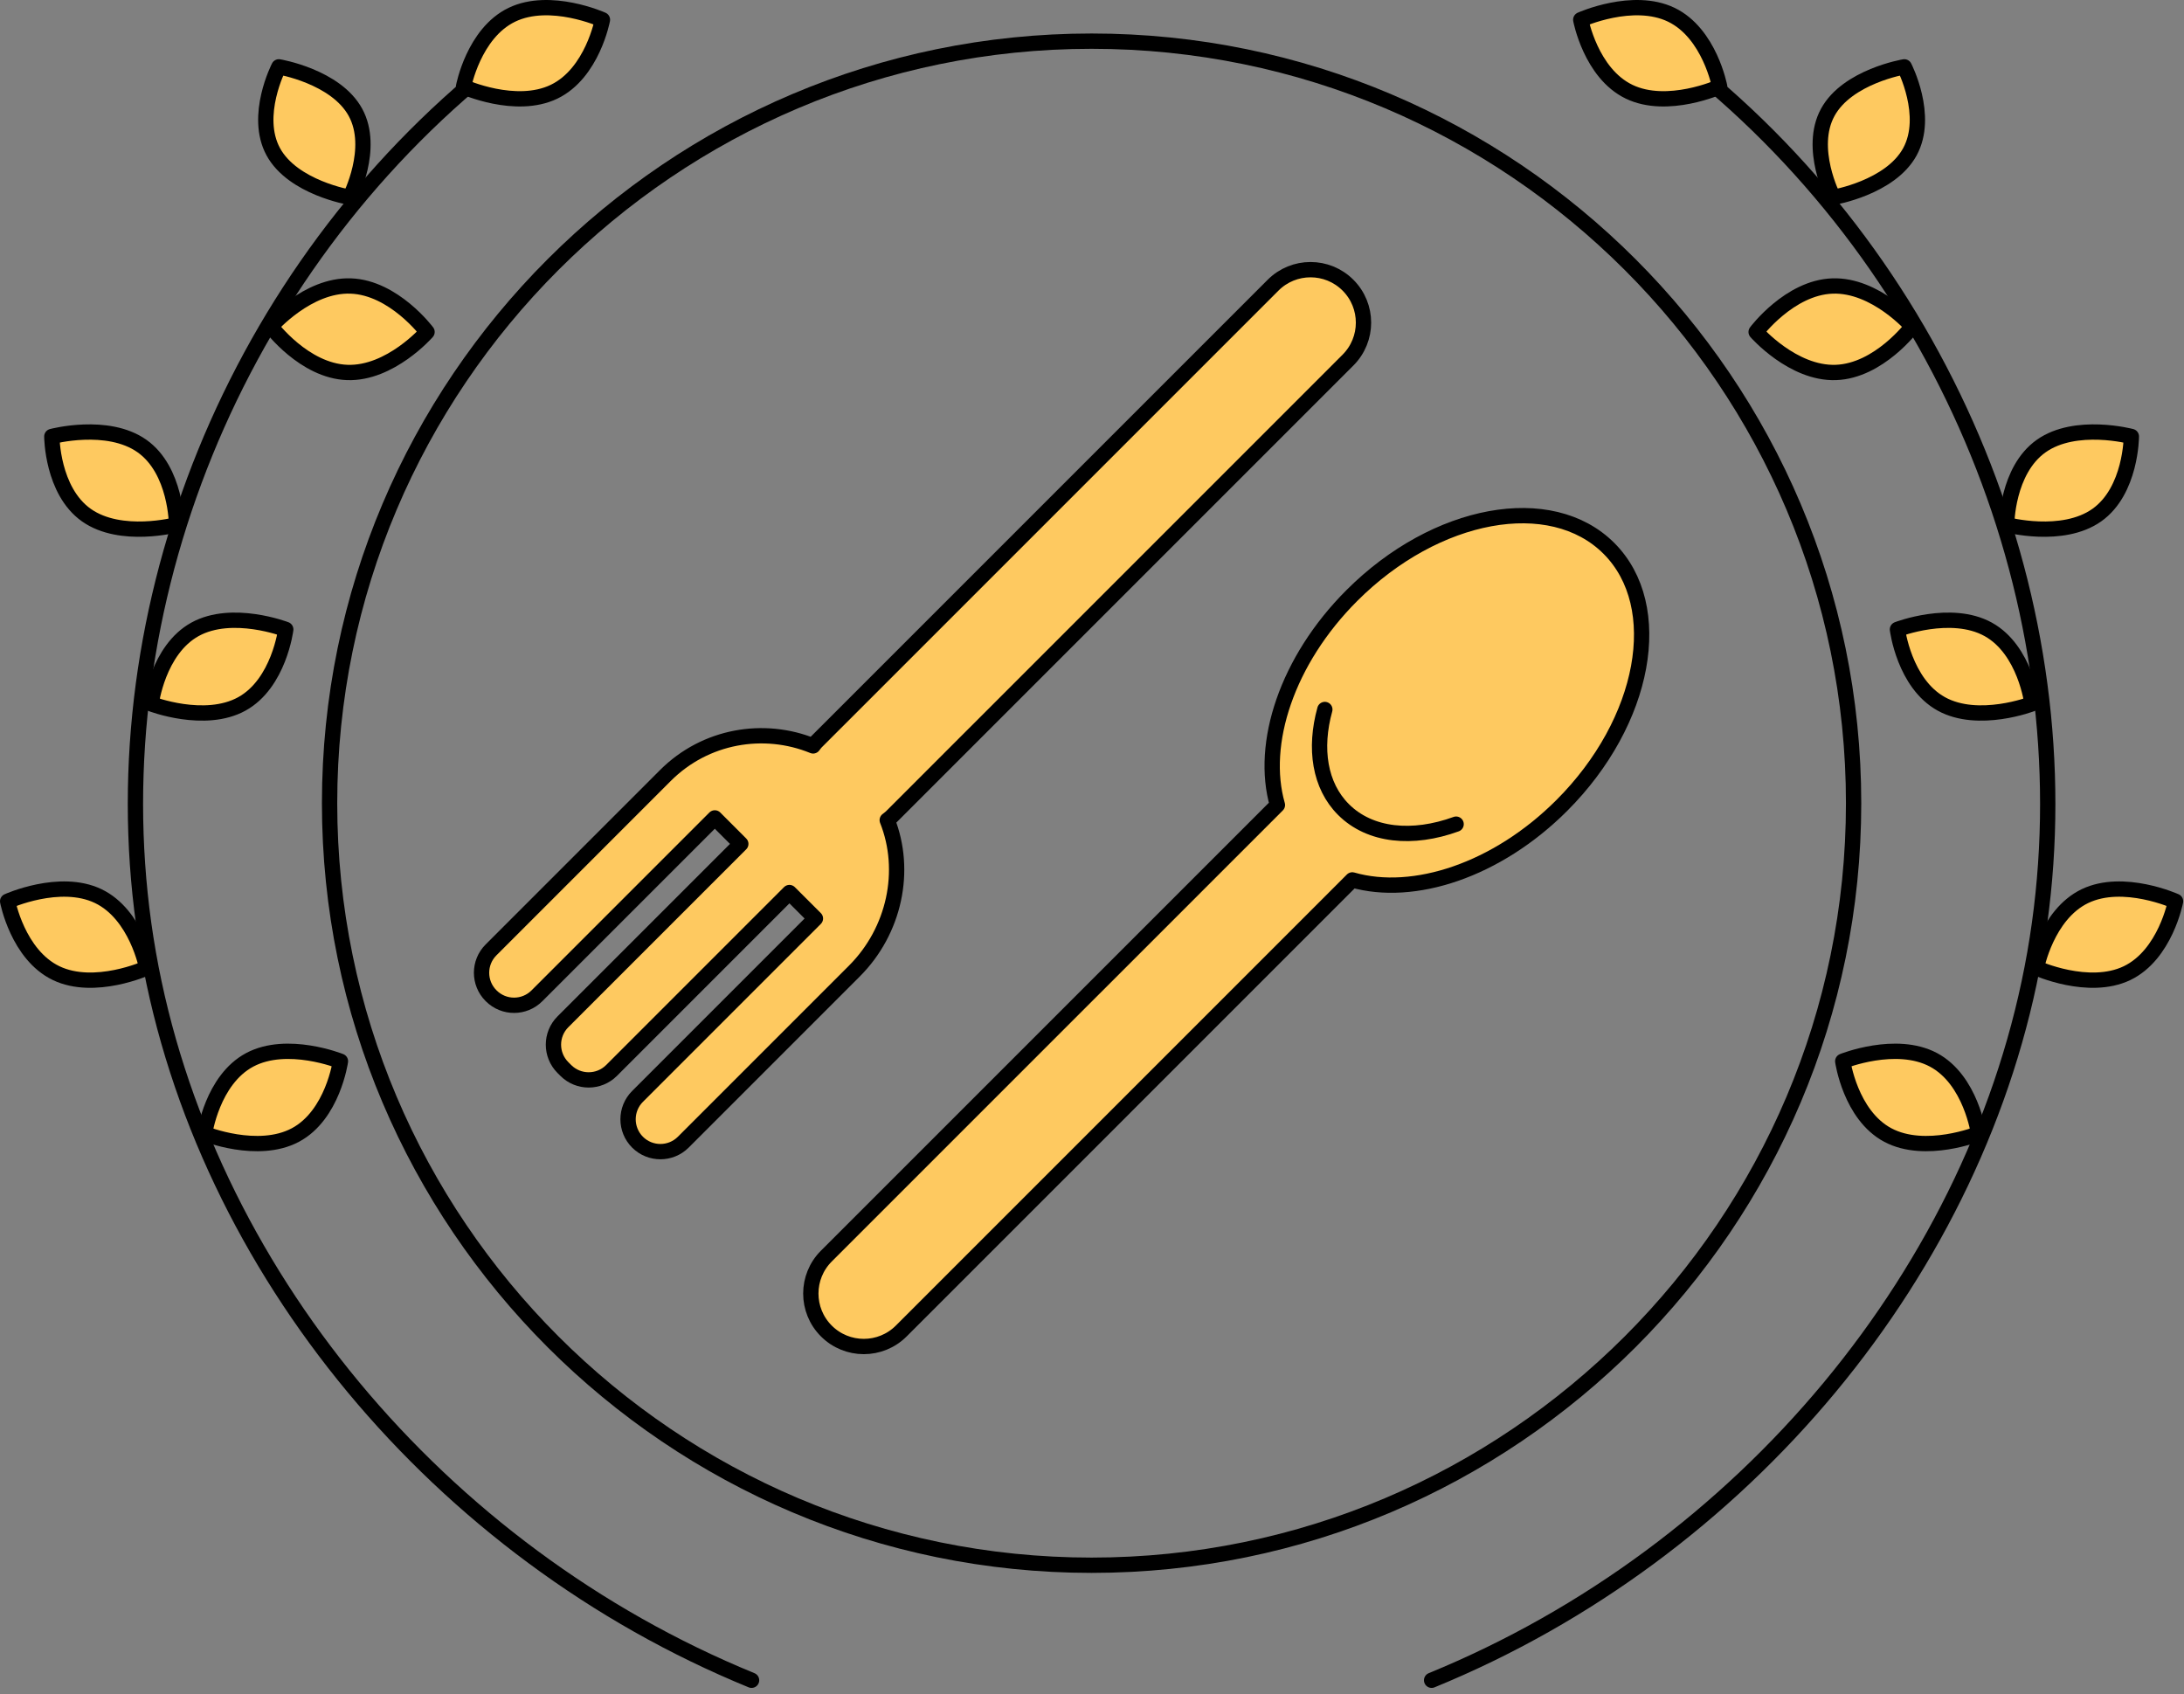
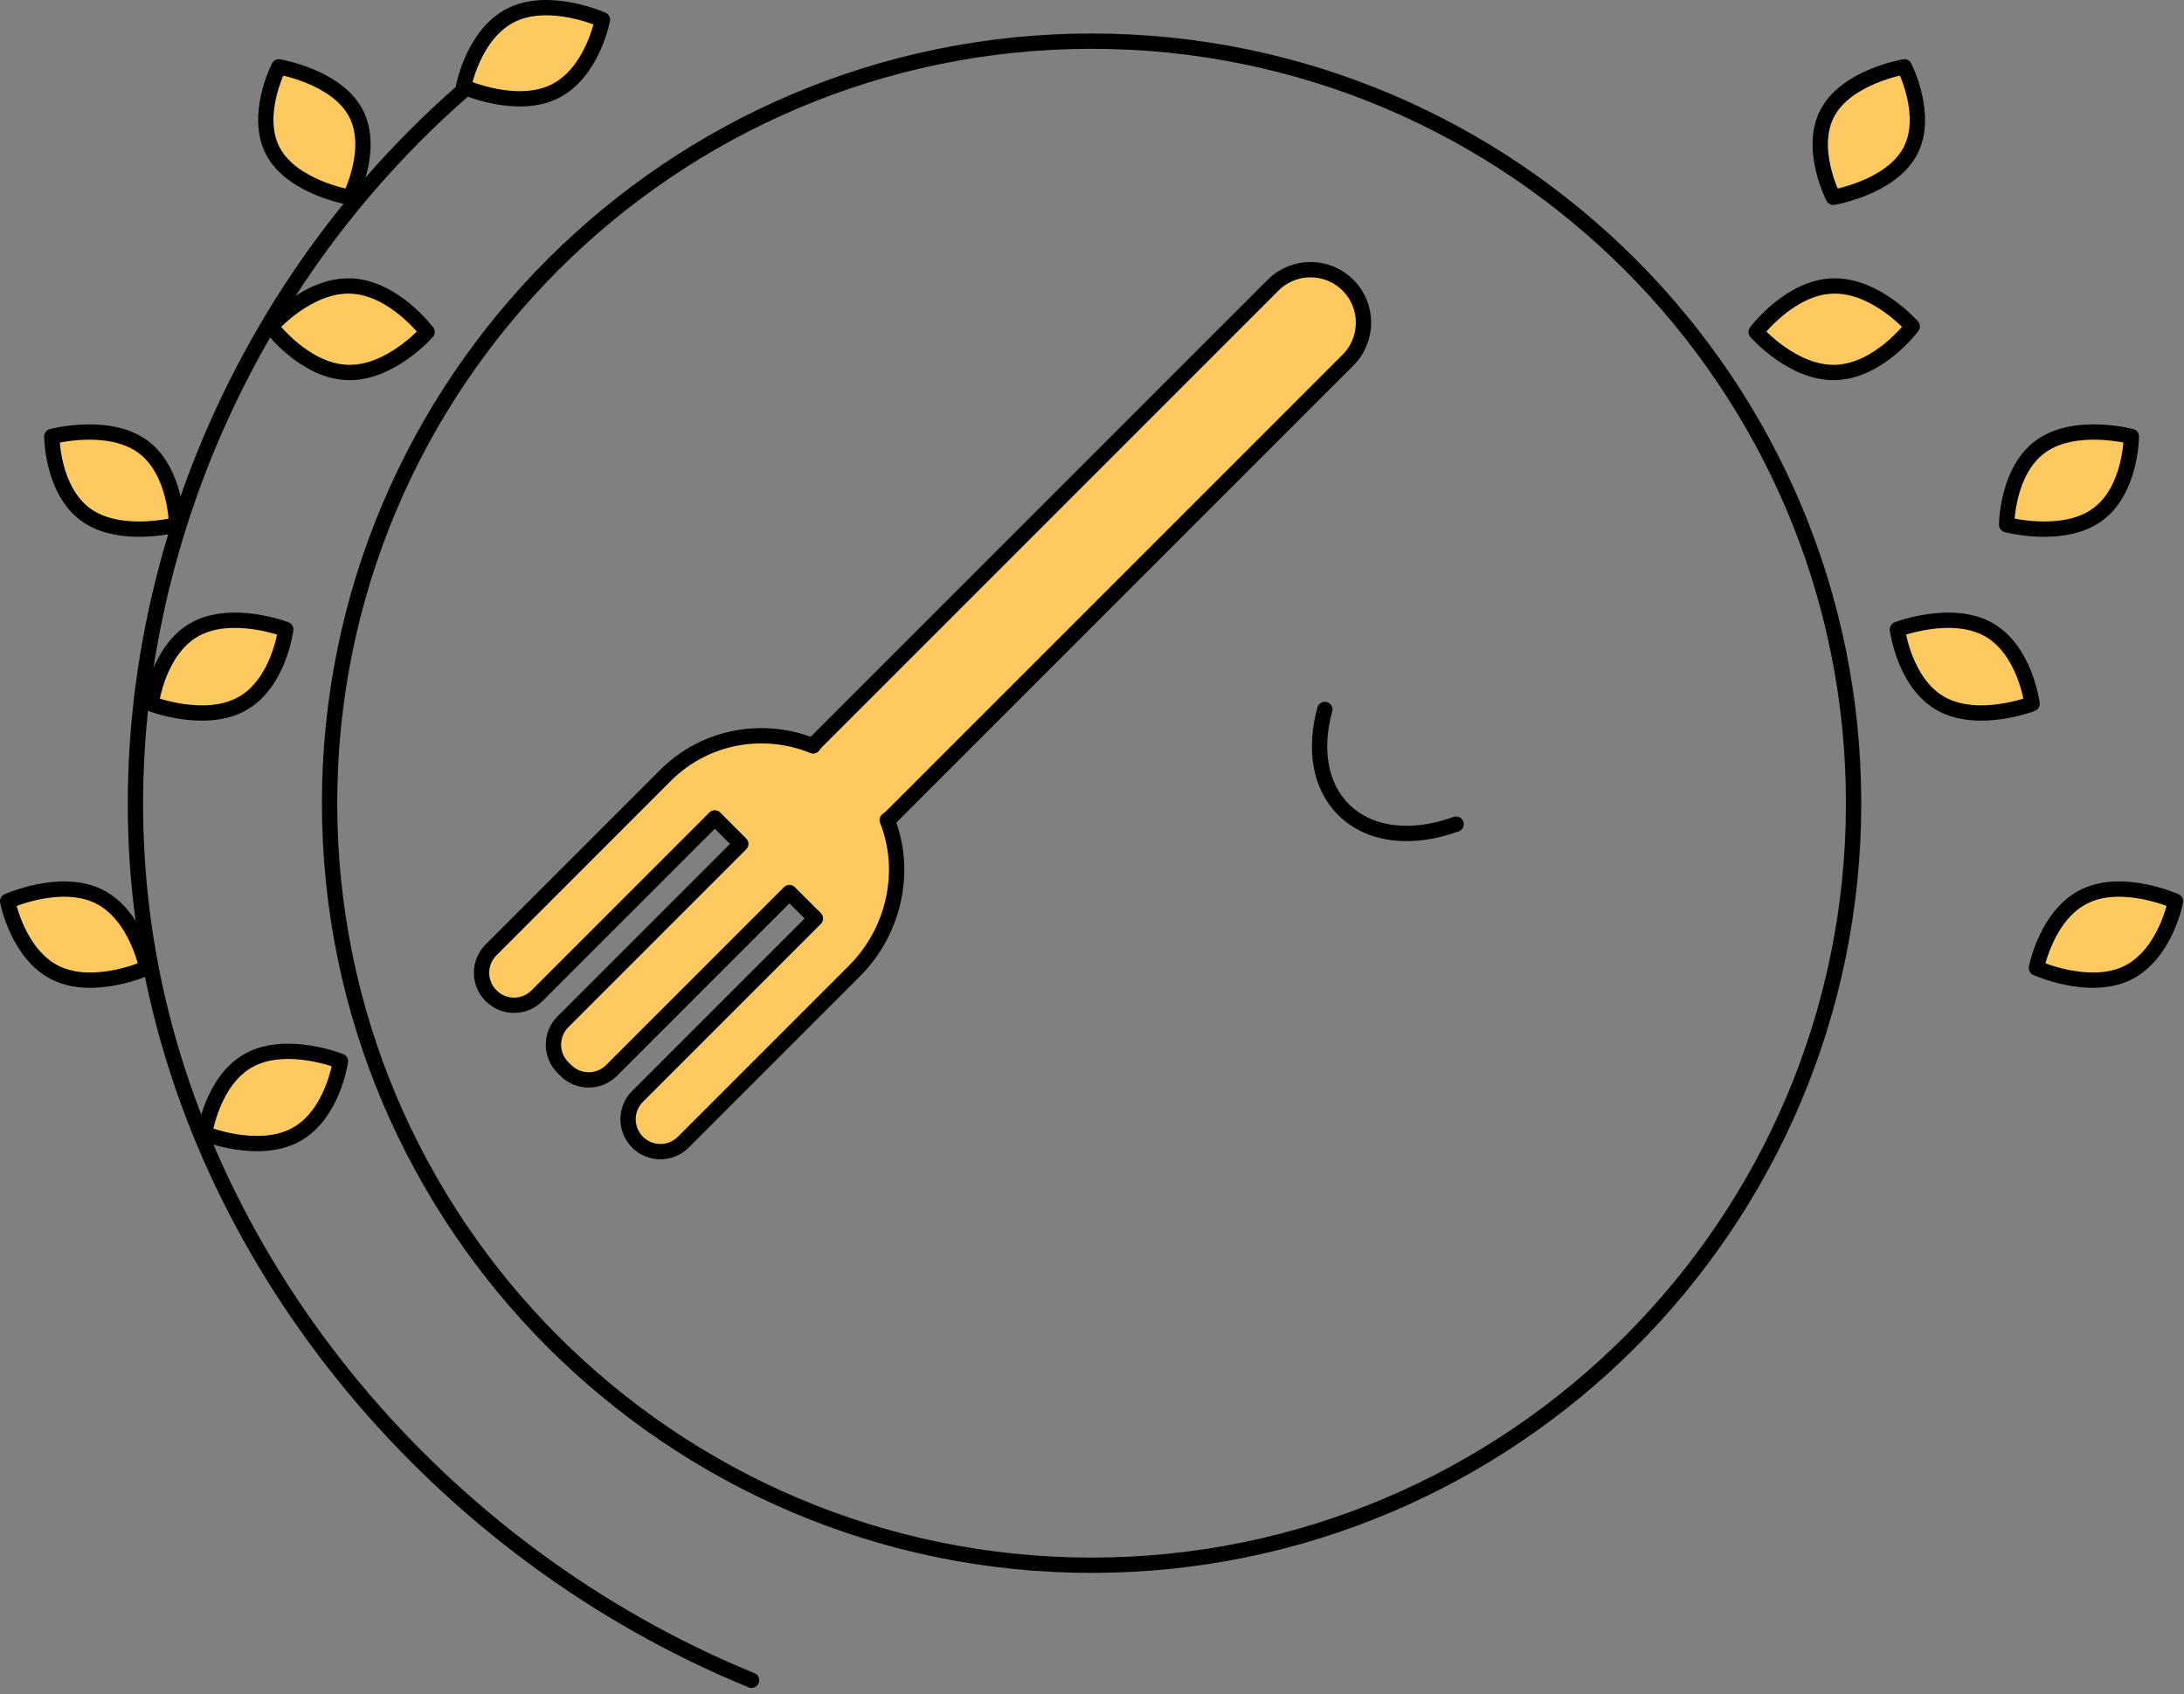
<svg xmlns="http://www.w3.org/2000/svg" width="100%" height="100%" viewBox="0 0 107 83" version="1.1" xml:space="preserve" style="fill-rule:evenodd;clip-rule:evenodd;stroke-linecap:round;stroke-linejoin:round;stroke-miterlimit:2;">
  <rect x="0" y="0" width="107" height="83" fill="#808080" stroke="none" />
  <path d="M53.48,76.681c-20.585,0 -37.333,-16.747 -37.333,-37.333c-0,-20.585 16.748,-37.332 37.333,-37.332c20.586,0 37.333,16.747 37.333,37.332c-0,20.586 -16.747,37.333 -37.333,37.333Z" style="fill:none;stroke:#000;stroke-width:0.75px;" />
-   <path d="M70.139,82.316c15.33,-6.274 26.838,-20.141 29.553,-35.614c2.715,-15.474 -3.449,-32.066 -15.828,-42.612" style="fill:none;stroke:#000;stroke-width:0.75px;" />
-   <path d="M92.49,55.606c-1.837,-0.979 -2.209,-3.616 -2.209,-3.616c-0,-0 2.607,-1.048 4.444,-0.069c1.838,0.979 2.21,3.616 2.21,3.616c-0,-0 -2.607,1.048 -4.445,0.069Z" style="fill:#fec960;stroke:#000;stroke-width:0.75px;" />
-   <path d="M102.149,43.9c1.882,-0.902 4.437,0.254 4.437,0.254c-0,-0 -0.496,2.617 -2.377,3.521c-1.882,0.902 -4.438,-0.254 -4.438,-0.254c-0,0 0.496,-2.617 2.378,-3.521Z" style="fill:#fec960;stroke:#000;stroke-width:0.75px;" />
+   <path d="M102.149,43.9c1.882,-0.902 4.437,0.254 4.437,0.254c-0,-0 -0.496,2.617 -2.377,3.521c-1.882,0.902 -4.438,-0.254 -4.438,-0.254c-0,0 0.496,-2.617 2.378,-3.521" style="fill:#fec960;stroke:#000;stroke-width:0.75px;" />
  <path d="M97.406,30.831c1.821,1.007 2.149,3.649 2.149,3.649c-0,-0 -2.624,1.01 -4.445,0.004c-1.821,-1.007 -2.149,-3.649 -2.149,-3.649c-0,0 2.625,-1.009 4.445,-0.004Z" style="fill:#fec960;stroke:#000;stroke-width:0.75px;" />
  <path d="M102.728,25.236c-1.687,1.194 -4.417,0.47 -4.417,0.47c-0,-0 0.006,-2.66 1.693,-3.854c1.687,-1.194 4.417,-0.469 4.417,-0.469c-0,-0 -0.005,2.659 -1.693,3.853Z" style="fill:#fec960;stroke:#000;stroke-width:0.75px;" />
  <path d="M89.947,18.247c-2.112,0.075 -3.909,-1.984 -3.909,-1.984c-0,0 1.627,-2.178 3.74,-2.252c2.112,-0.074 3.909,1.983 3.909,1.983c-0,-0 -1.628,2.178 -3.74,2.253Z" style="fill:#fec960;stroke:#000;stroke-width:0.75px;" />
  <path d="M93.572,7.434c-0.961,1.764 -3.754,2.232 -3.754,2.232c-0,-0 -1.234,-2.395 -0.273,-4.159c0.96,-1.766 3.753,-2.232 3.753,-2.232c-0,-0 1.236,2.393 0.274,4.159Z" style="fill:#fec960;stroke:#000;stroke-width:0.75px;" />
-   <path d="M79.813,4.493c-1.879,-0.907 -2.368,-3.526 -2.368,-3.526c-0,-0 2.558,-1.15 4.438,-0.244c1.879,0.908 2.369,3.527 2.369,3.527c-0,0 -2.559,1.15 -4.439,0.243Z" style="fill:#fec960;stroke:#000;stroke-width:0.75px;" />
  <path d="M36.821,82.316c-15.33,-6.274 -26.838,-20.141 -29.553,-35.614c-2.715,-15.474 3.449,-32.066 15.829,-42.612" style="fill:none;stroke:#000;stroke-width:0.75px;" />
  <path d="M14.47,55.606c1.837,-0.979 2.209,-3.616 2.209,-3.616c-0,-0 -2.607,-1.048 -4.444,-0.069c-1.838,0.979 -2.21,3.616 -2.21,3.616c-0,-0 2.607,1.048 4.445,0.069Z" style="fill:#fec960;stroke:#000;stroke-width:0.75px;" />
  <path d="M4.812,43.9c-1.883,-0.902 -4.437,0.254 -4.437,0.254c0,-0 0.495,2.617 2.377,3.521c1.881,0.902 4.437,-0.254 4.437,-0.254c-0,0 -0.495,-2.617 -2.377,-3.521Z" style="fill:#fec960;stroke:#000;stroke-width:0.75px;" />
  <path d="M9.554,30.831c-1.821,1.007 -2.149,3.649 -2.149,3.649c-0,-0 2.624,1.01 4.445,0.004c1.821,-1.007 2.15,-3.649 2.15,-3.649c0,0 -2.624,-1.009 -4.446,-0.004Z" style="fill:#fec960;stroke:#000;stroke-width:0.75px;" />
  <path d="M4.232,25.236c1.688,1.194 4.417,0.47 4.417,0.47c-0,-0 -0.006,-2.66 -1.692,-3.854c-1.688,-1.194 -4.418,-0.469 -4.418,-0.469c-0,-0 0.006,2.659 1.693,3.853Z" style="fill:#fec960;stroke:#000;stroke-width:0.75px;" />
  <path d="M17.013,18.247c2.113,0.075 3.909,-1.984 3.909,-1.984c-0,0 -1.627,-2.178 -3.739,-2.252c-2.112,-0.074 -3.91,1.983 -3.91,1.983c-0,-0 1.628,2.178 3.74,2.253Z" style="fill:#fec960;stroke:#000;stroke-width:0.75px;" />
  <path d="M13.388,7.434c0.961,1.764 3.754,2.232 3.754,2.232c-0,-0 1.235,-2.395 0.274,-4.159c-0.961,-1.766 -3.754,-2.232 -3.754,-2.232c-0,-0 -1.235,2.393 -0.274,4.159Z" style="fill:#fec960;stroke:#000;stroke-width:0.75px;" />
  <path d="M27.147,4.493c1.88,-0.907 2.368,-3.526 2.368,-3.526c-0,-0 -2.558,-1.15 -4.437,-0.244c-1.88,0.908 -2.369,3.527 -2.369,3.527c-0,0 2.558,1.15 4.438,0.243Z" style="fill:#fec960;stroke:#000;stroke-width:0.75px;" />
-   <path d="M76.516,39.46c4.115,-4.114 5.15,-9.754 2.309,-12.595c-2.84,-2.84 -8.48,-1.806 -12.595,2.311c-3.178,3.176 -4.508,7.257 -3.646,10.262l-22.099,22.098c-1.014,1.014 -1.014,2.657 -0,3.67c1.014,1.013 2.656,1.013 3.67,-0l22.098,-22.099c3.004,0.862 7.085,-0.47 10.263,-3.647Z" style="fill:#fec960;fill-rule:nonzero;" />
-   <path d="M76.516,39.46c4.115,-4.114 5.15,-9.754 2.309,-12.595c-2.84,-2.84 -8.48,-1.806 -12.595,2.311c-3.178,3.176 -4.508,7.257 -3.646,10.262l-22.099,22.098c-1.014,1.014 -1.014,2.657 -0,3.67c1.014,1.013 2.656,1.013 3.67,-0l22.098,-22.099c3.004,0.862 7.085,-0.47 10.263,-3.647Z" style="fill:none;stroke:#000;stroke-width:0.75px;" />
  <path d="M71.339,40.375c-2.124,0.774 -4.22,0.583 -5.518,-0.716c-1.172,-1.17 -1.442,-2.993 -0.914,-4.901" style="fill:none;stroke:#000;stroke-width:0.75px;" />
  <path d="M24.057,48.778l0.007,0.006c0.619,0.62 1.623,0.62 2.242,0l8.715,-8.715l1.273,1.274l-8.715,8.715c-0.619,0.618 -0.619,1.622 -0,2.242l0.141,0.141c0.619,0.618 1.622,0.618 2.242,-0l8.714,-8.715l1.274,1.272l-8.716,8.716c-0.618,0.619 -0.618,1.621 -0,2.241c0.619,0.618 1.623,0.618 2.242,-0l8.383,-8.383c1.967,-1.967 2.597,-4.918 1.609,-7.394c0.065,-0.054 0.134,-0.098 0.195,-0.158l22.379,-22.379c1.013,-1.013 1.013,-2.656 -0,-3.67c-1.014,-1.013 -2.657,-1.013 -3.67,-0l-22.379,22.378c-0.06,0.06 -0.105,0.128 -0.156,0.193c-2.409,-0.984 -5.278,-0.508 -7.235,1.448l-8.545,8.546c-0.619,0.619 -0.619,1.622 -0,2.242Z" style="fill:#fff;fill-rule:nonzero;" />
  <path d="M24.057,48.778l0.007,0.006c0.619,0.62 1.623,0.62 2.242,0l8.715,-8.715l1.273,1.274l-8.715,8.715c-0.619,0.618 -0.619,1.622 -0,2.242l0.141,0.141c0.619,0.618 1.622,0.618 2.242,-0l8.714,-8.715l1.274,1.272l-8.716,8.716c-0.618,0.619 -0.618,1.621 -0,2.241c0.619,0.618 1.623,0.618 2.242,-0l8.383,-8.383c1.967,-1.967 2.597,-4.918 1.609,-7.394c0.065,-0.054 0.134,-0.098 0.195,-0.158l22.379,-22.379c1.013,-1.013 1.013,-2.656 -0,-3.67c-1.014,-1.013 -2.657,-1.013 -3.67,-0l-22.379,22.378c-0.06,0.06 -0.105,0.128 -0.156,0.193c-2.409,-0.984 -5.278,-0.508 -7.235,1.448l-8.545,8.546c-0.619,0.619 -0.619,1.622 -0,2.242Z" style="fill:#fec960;stroke:#000;stroke-width:0.75px;" />
</svg>